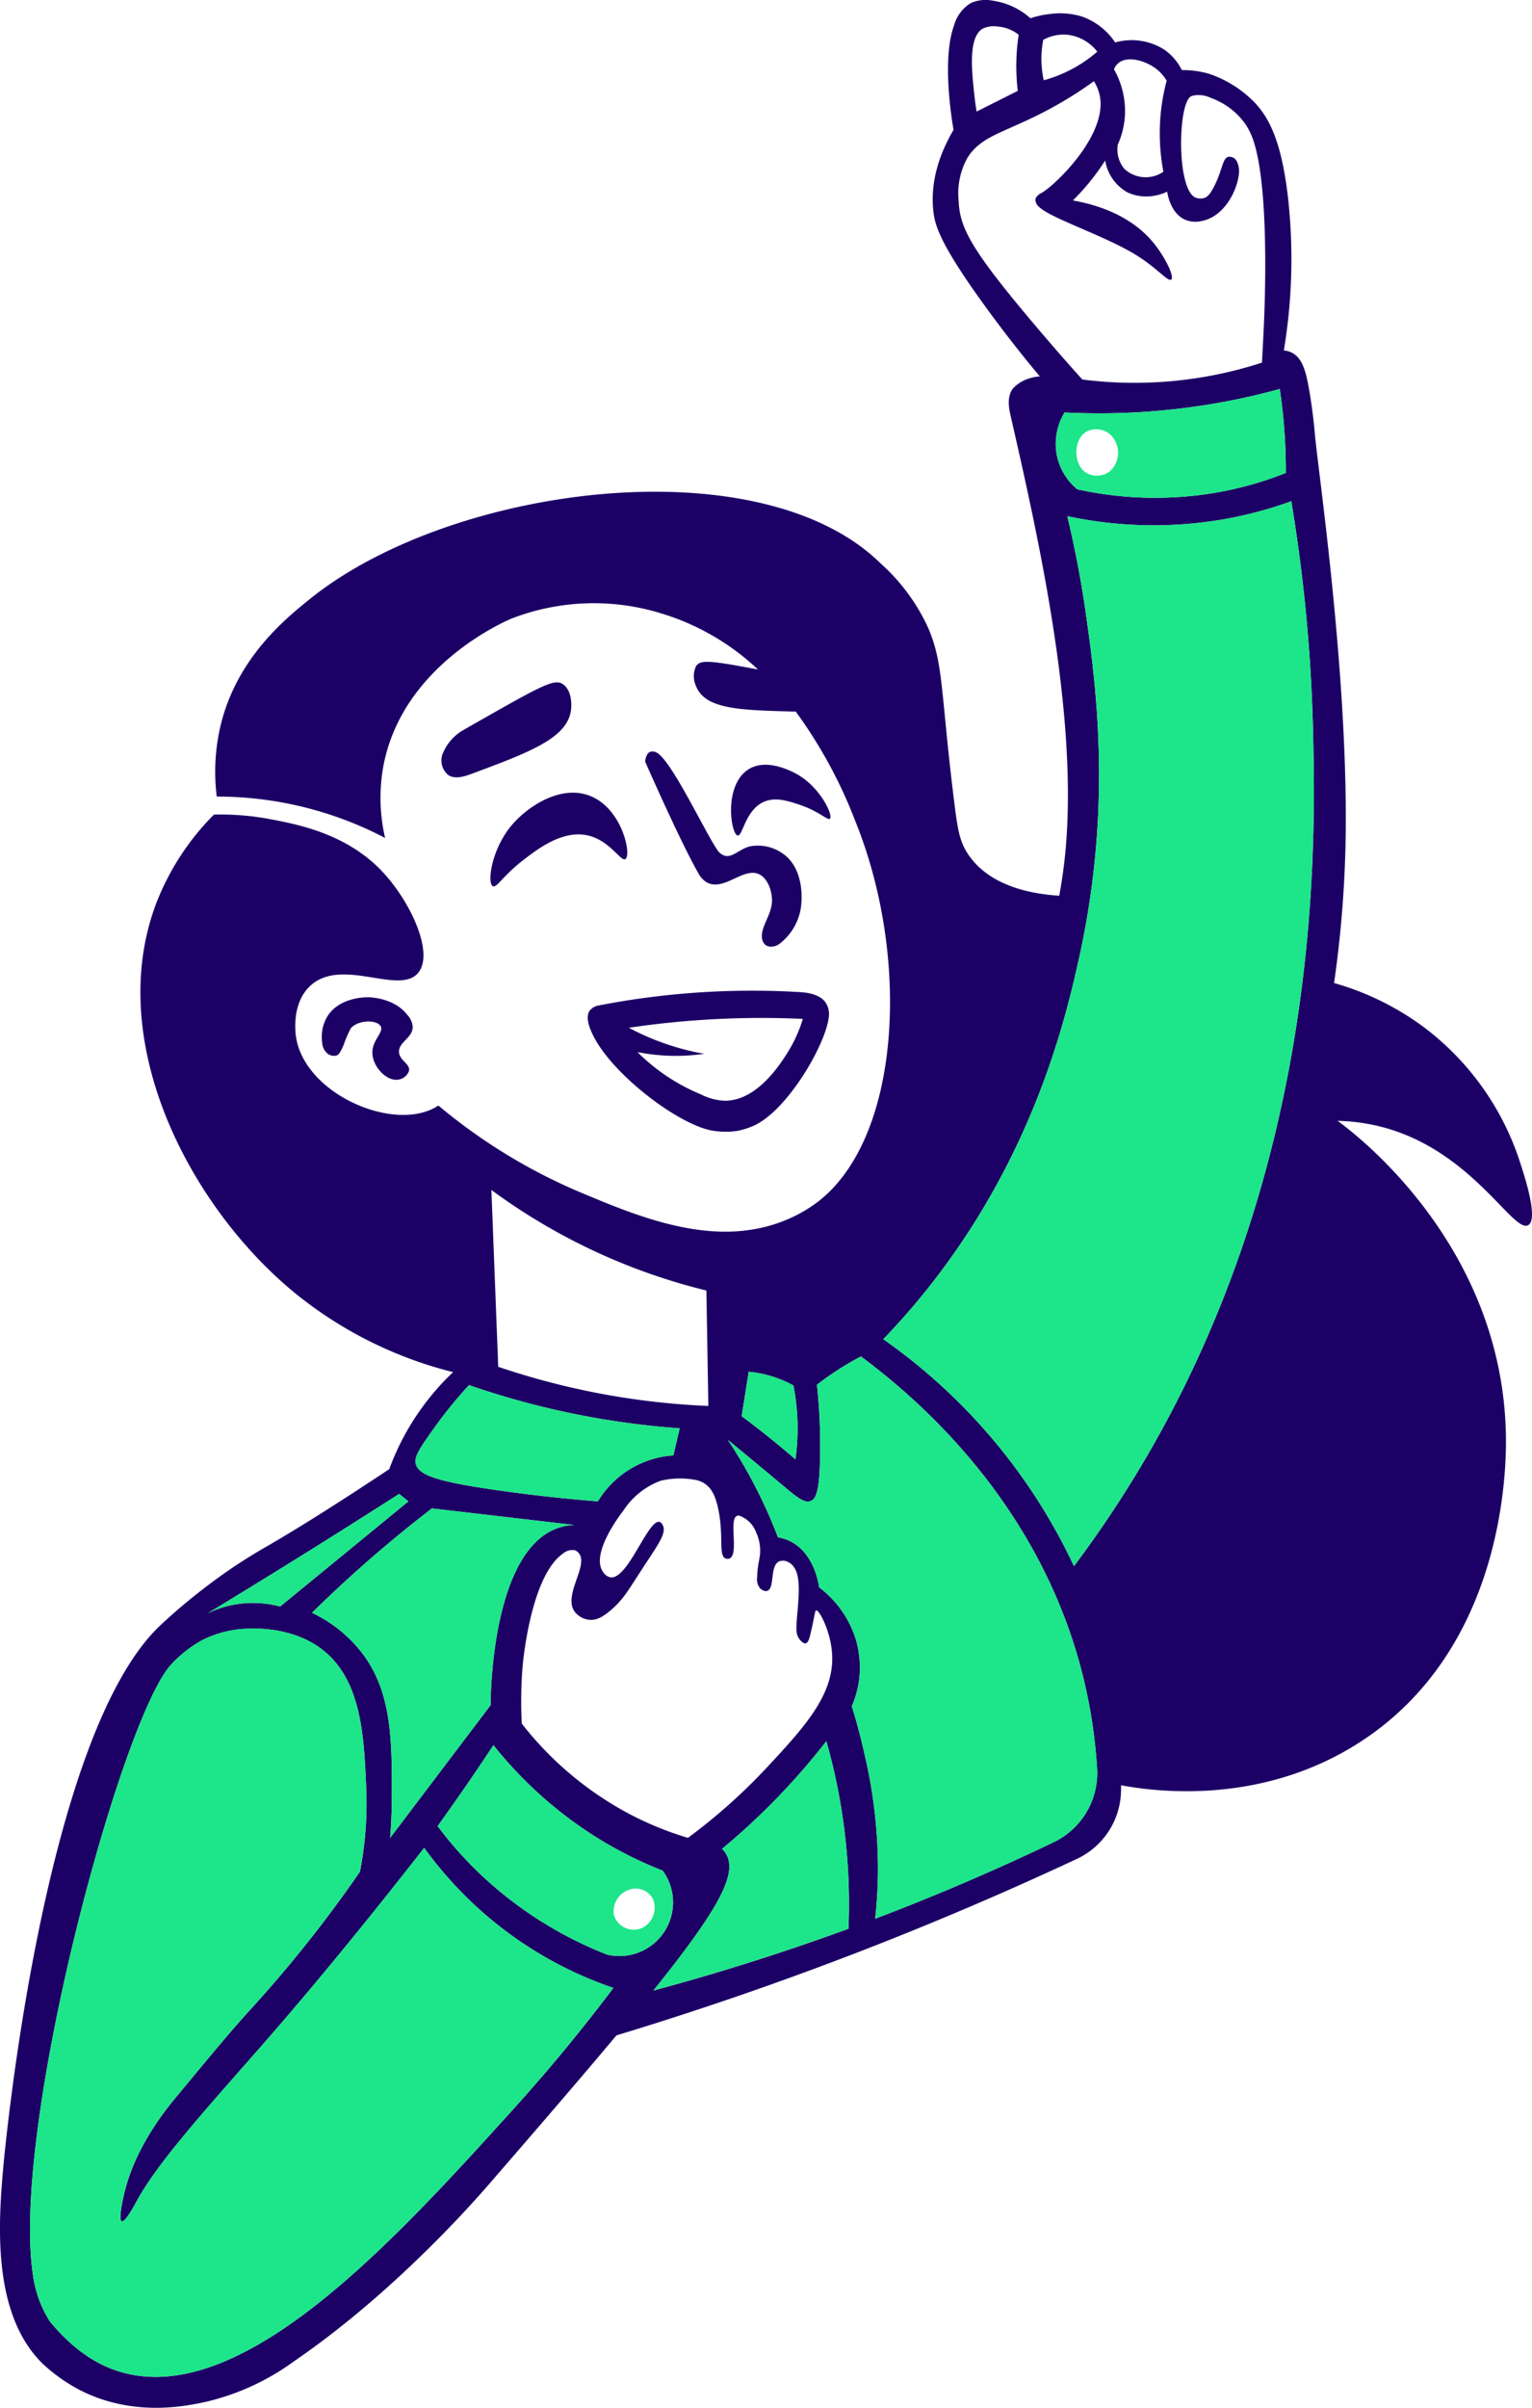
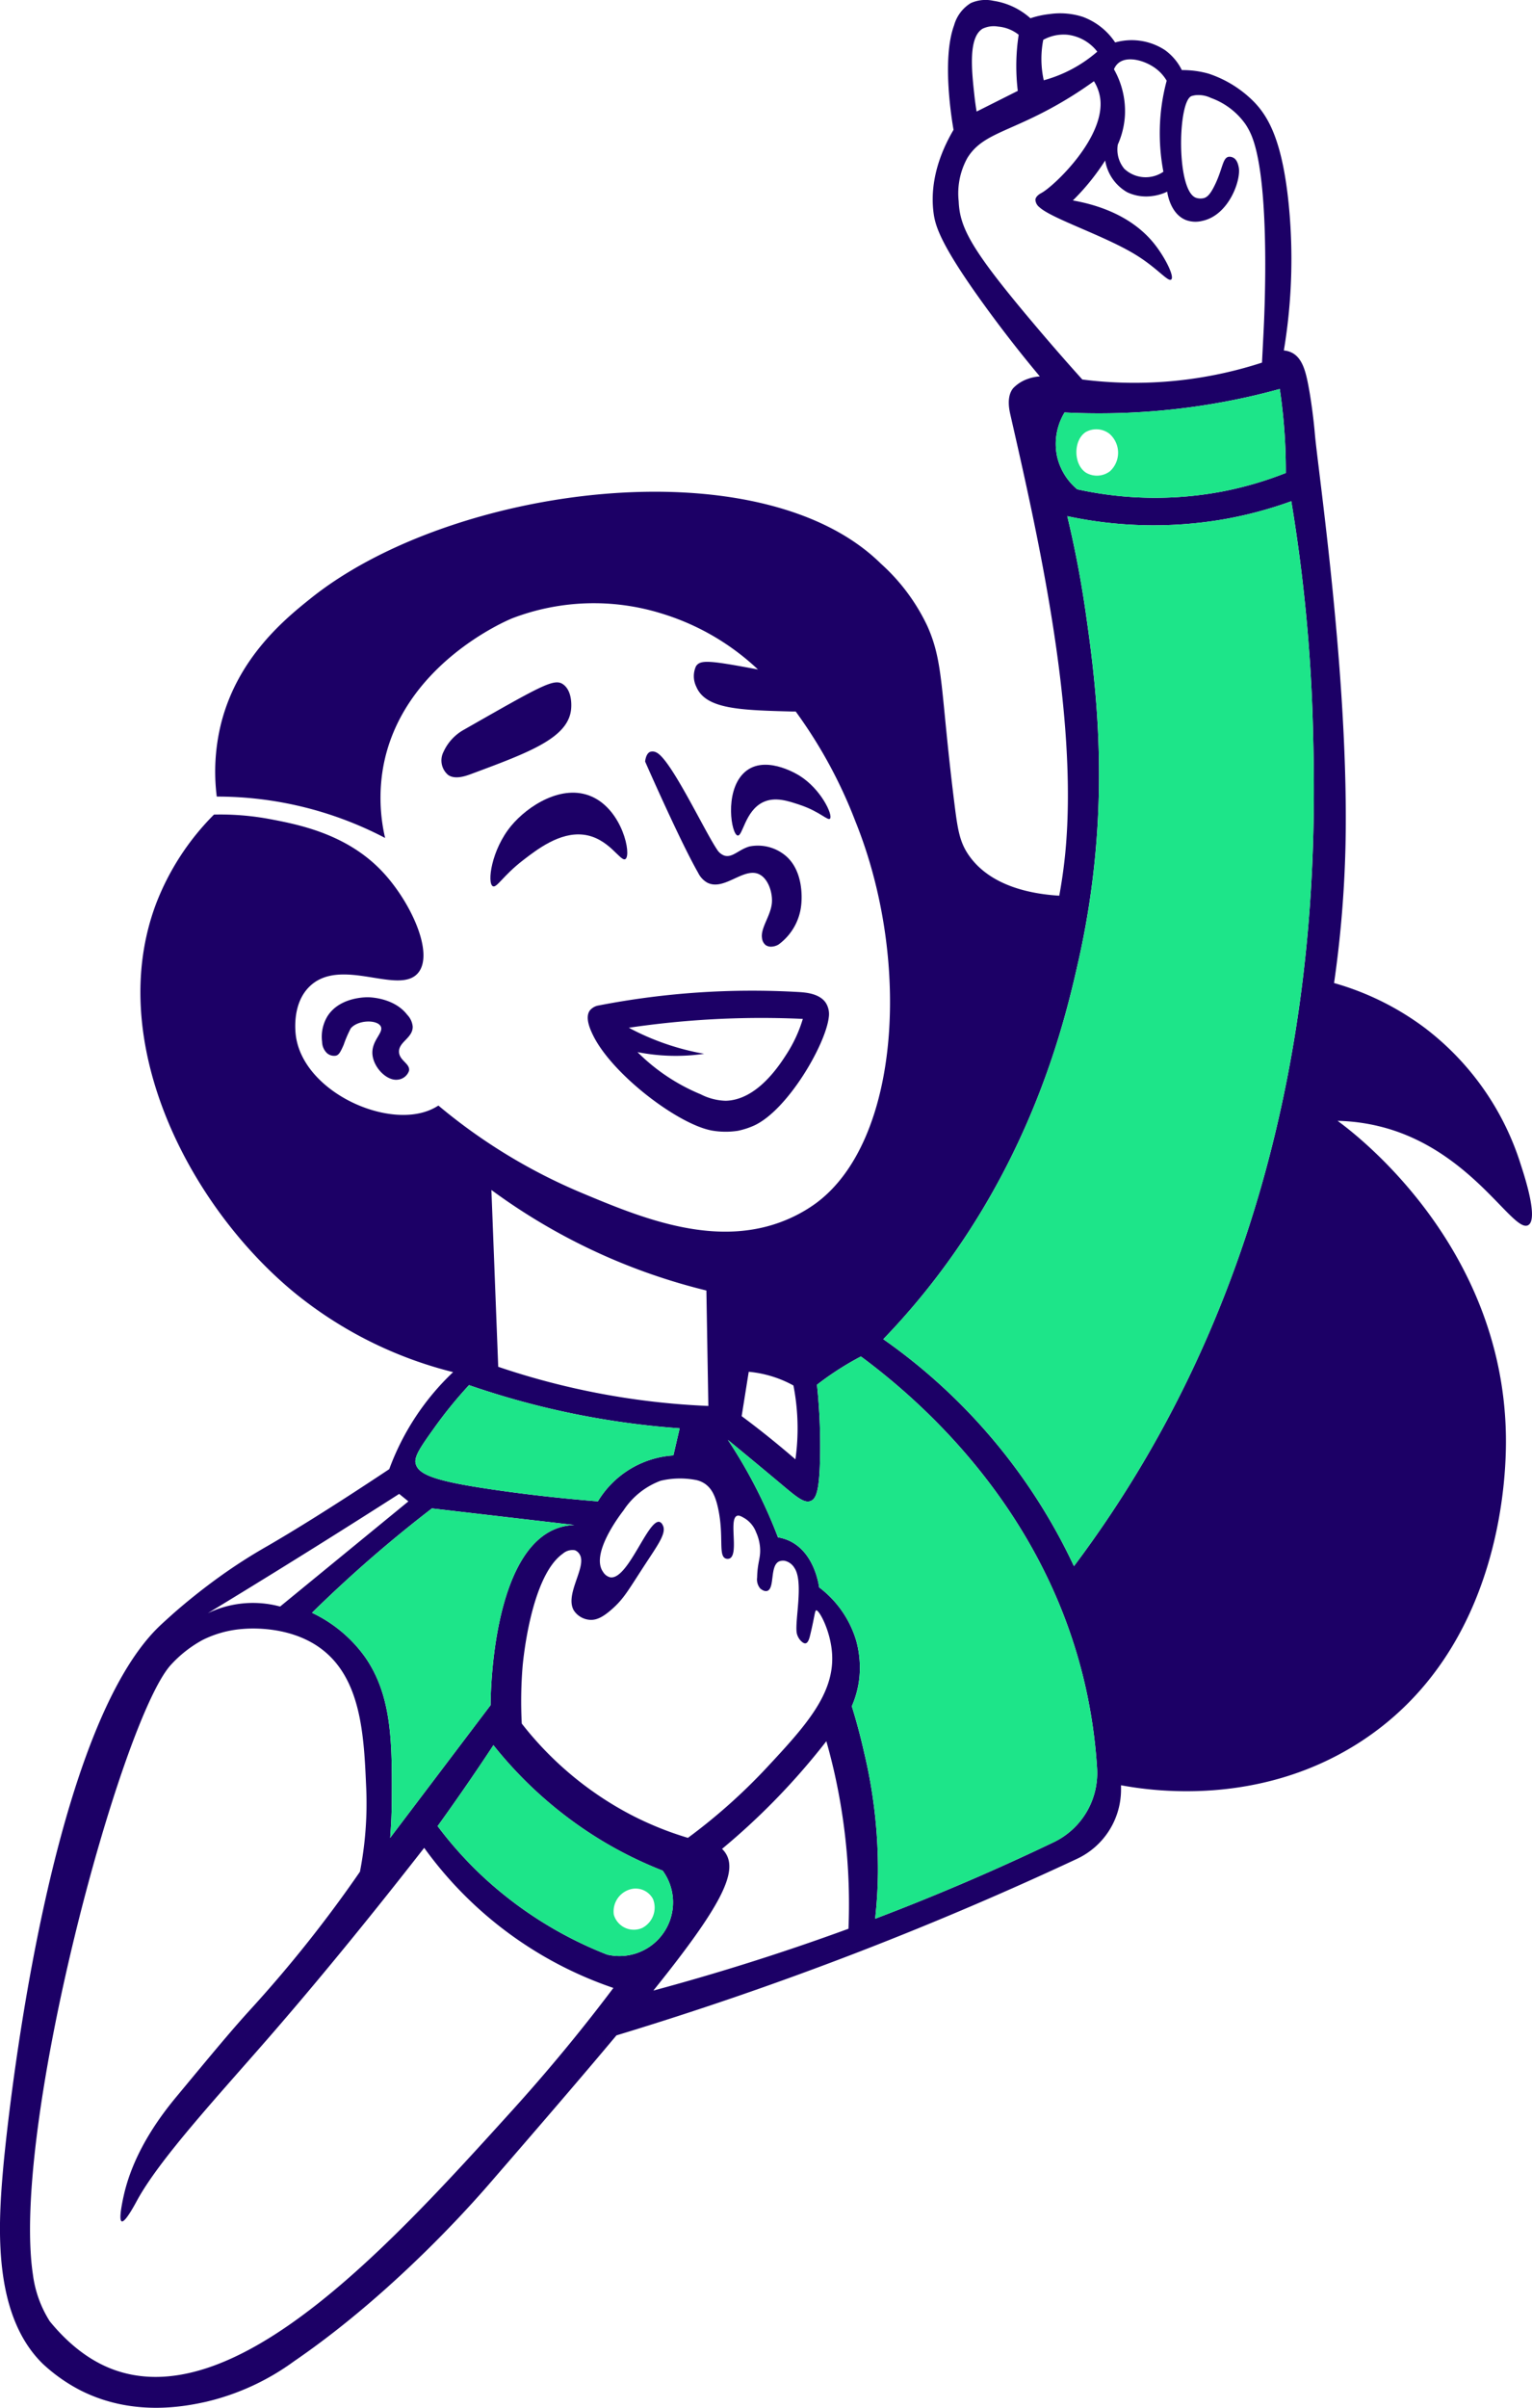
<svg xmlns="http://www.w3.org/2000/svg" width="204.937" height="321.808" viewBox="0 0 204.937 321.808">
  <g id="professionals" transform="translate(-375.056 -478.271)">
    <path id="Path_7650" data-name="Path 7650" d="M565.639,615.639a37.125,37.125,0,0,0-12.123-5.983,153.12,153.12,0,0,0,1.522-18.106c.531-22.2-3.681-50.451-4.094-55.315-.011-.126-.186-2.311-.632-5.1-.063-.392-.129-.769-.208-1.193-.37-1.987-.816-3.828-2.258-4.544a2.877,2.877,0,0,0-1.048-.285,74.314,74.314,0,0,0,.63-19.733c-.834-8.032-2.564-11.377-4.618-13.488a15.248,15.248,0,0,0-6.088-3.779,12.7,12.7,0,0,0-3.569-.473,7.278,7.278,0,0,0-2.272-2.683,8.144,8.144,0,0,0-6.65-1.012,8.884,8.884,0,0,0-4.357-3.432,9.93,9.93,0,0,0-4.432-.36,12.066,12.066,0,0,0-2.546.559,9.546,9.546,0,0,0-4.945-2.333,4.875,4.875,0,0,0-3.025.3,5.079,5.079,0,0,0-2.241,2.977c-1.663,4.5-.3,12.669-.074,13.966-3,5.107-2.925,9.059-2.682,11.02.219,1.768.867,4.257,6.988,12.67,2.878,3.955,5.427,7.106,7.24,9.268a5.674,5.674,0,0,0-1.561.315,4.964,4.964,0,0,0-2.008,1.26c-.926,1.138-.515,2.921-.367,3.569,3.639,15.946,9.114,39.938,7.347,58.464-.1,1.031-.322,3.123-.814,5.794-3.307-.2-9.035-1.084-12.043-5.322-1.28-1.8-1.544-3.477-1.994-7.085-1.875-15.015-1.393-18.69-3.615-23.644a26.24,26.24,0,0,0-6.2-8.317c-16.13-15.9-57.372-10.5-76.25,4.606-3.266,2.613-9.766,7.813-12.023,16.754a26.689,26.689,0,0,0-.577,9.761,48.468,48.468,0,0,1,22.52,5.531,23.666,23.666,0,0,1-.278-9.35c2.42-13.786,16.622-19.744,17.31-20.019a30.571,30.571,0,0,1,19.847-.662,32.652,32.652,0,0,1,13,7.515c-6.552-1.233-7.707-1.322-8.293-.432a3.192,3.192,0,0,0,.036,2.721c1.261,3.023,5.845,3.144,12.9,3.329.122,0,.26.005.406,0a63.205,63.205,0,0,1,7.978,14.663c7.495,18.513,6.032,42.8-5.325,51.094a19.328,19.328,0,0,1-2.951,1.752c-9.663,4.646-20.205.231-28.441-3.218A74.982,74.982,0,0,1,433.7,626.03a7.208,7.208,0,0,1-1.023.551c-5.969,2.617-16.949-2.42-18.027-9.762-.1-.679-.549-4.489,1.889-6.77,4.2-3.933,11.9,1.289,14.446-1.744,2.208-2.633-1.036-9.647-4.92-13.686-4.742-4.93-11.135-6.153-14.773-6.849a36.1,36.1,0,0,0-7.61-.63,34.244,34.244,0,0,0-7.767,11.966c-6.863,18.313,4.326,40.167,18.4,51.826a54.448,54.448,0,0,0,21.354,10.727,33.926,33.926,0,0,0-8.543,12.966c-7.925,5.266-12.986,8.358-16.273,10.263a72.165,72.165,0,0,0-6.688,4.305c-2.453,1.781-4.4,3.4-5.654,4.49l0,0s-.992.87-1.939,1.752c-15.979,14.9-21.075,72.447-21.075,72.447-.665,7.511-1.548,19.71,5.328,26.36a22.546,22.546,0,0,0,4.985,3.5c7.04,3.565,14,2.146,16.748,1.546a32.535,32.535,0,0,0,11.817-5.418c14.139-9.673,25.2-22.645,26.469-24.108,6.756-7.791,12.261-14.186,16.675-19.46,10.34-3.133,21.3-6.851,32.75-11.282,10.293-3.984,19.914-8.132,28.848-12.308a10.222,10.222,0,0,0,5.9-9.255v-.583c4.037.748,18.286,2.88,31.646-5.563,19.805-12.516,19.907-37.055,19.838-41.2-.423-25.43-20.09-40.271-22.514-42.037a25.882,25.882,0,0,1,6.927,1.1c11.377,3.465,16.606,13.949,18.57,12.841,1.39-.784-.463-6.468-.982-8.058A36.709,36.709,0,0,0,565.639,615.639Zm-37.682,58.145a151.676,151.676,0,0,1-9.237,13.807,76.854,76.854,0,0,0-25.506-30.334c1.427-1.481,3.384-3.6,5.55-6.284C513.3,632.988,517.618,614.3,519.35,606.56c4.541-20.278,2.341-36.663.945-46.393-.767-5.347-1.715-9.773-2.467-12.91a55.109,55.109,0,0,0,20.792.44,53.951,53.951,0,0,0,9.174-2.434,218.816,218.816,0,0,1,2.886,29.914C551.142,592.242,551.7,633.705,527.957,673.784ZM379.468,782.339c-2.98-19.617,11.708-73.912,18.381-81.484a16.292,16.292,0,0,1,4.311-3.4,14.355,14.355,0,0,1,5.318-1.467c.707-.066,6.153-.517,10.369,2.515,5.574,4.008,5.9,11.768,6.2,18.8a47.736,47.736,0,0,1-.84,11.126,171.878,171.878,0,0,1-14.537,18.29c-2.52,2.753-4.96,5.693-9.84,11.572-1.7,2.042-5.838,7.128-7.239,13.5-.147.671-.7,3.2-.252,3.367.467.173,1.767-2.269,2.05-2.788,3.006-5.526,10.722-13.853,17.549-21.693,4.794-5.506,11.745-13.754,20.863-25.439a51.723,51.723,0,0,0,25.309,18.724c-2.605,3.463-7.239,9.421-13.54,16.374-15.691,17.316-36,39.725-52.328,34.965-2.161-.63-5.755-2.173-9.527-6.782A15.341,15.341,0,0,1,379.468,782.339Zm100.6-95.457a2.044,2.044,0,0,1,1.26.945c1.292,1.9-.034,7.3.332,8.806a2.18,2.18,0,0,0,.478.885c.122.128.412.434.685.385.354-.063.512-.692.63-1.181.576-2.393.6-3.189.787-3.227.377-.078,1.936,2.726,2.126,5.825.327,5.357-3.56,9.641-8.738,15.193a76.837,76.837,0,0,1-10.548,9.39,43.744,43.744,0,0,1-7.783-3.166,44.937,44.937,0,0,1-14.444-12.107,57.293,57.293,0,0,1,.106-7.579s.973-12.016,5.382-15.125a1.963,1.963,0,0,1,1.624-.462,1.273,1.273,0,0,1,.63.551c1.02,1.631-2.027,5.316-.787,7.479a2.791,2.791,0,0,0,2.047,1.26c.966.113,1.855-.37,2.953-1.319,1.712-1.479,2.253-2.573,4.6-6.16,1.772-2.7,2.867-4.2,2.283-5.2a.736.736,0,0,0-.393-.393c-1.552-.452-4.232,7.786-6.613,7.4a1.547,1.547,0,0,1-.945-.708c-1.757-2.412,2.3-7.686,2.72-8.228a10.175,10.175,0,0,1,4.971-3.971,11.3,11.3,0,0,1,4.57-.127,3.3,3.3,0,0,1,1.442.593c.767.575,1.3,1.452,1.689,3.292.781,3.691-.009,6.226.982,6.63a.744.744,0,0,0,.551,0c1.259-.588-.15-5.229.971-5.694.283-.117.616.08,1.1.367a3.752,3.752,0,0,1,1.469,1.837,6,6,0,0,1,.525,2.047c.1,1.418-.347,1.916-.393,3.987a1.867,1.867,0,0,0,.42,1.471c.021.019.515.461.945.315,1.015-.344.316-3.362,1.574-3.936A1.434,1.434,0,0,1,480.068,686.882Zm-56.234,12.779a18.35,18.35,0,0,0-7.043-5.837q2-1.968,4.156-3.951c4.019-3.7,8.006-7.017,11.887-10l19.046,2.217a7.5,7.5,0,0,0-2.121.38c-8.756,2.94-9.066,21.757-9.079,23.7l-13.435,17.739c.1-1.257.214-3.067.223-5.247C427.5,711.255,427.523,704.874,423.835,699.661Zm14.118,16.479q1.6-2.331,3.109-4.625a54.767,54.767,0,0,0,14.682,12.87,53.77,53.77,0,0,0,7.958,3.9,7.173,7.173,0,0,1-7.429,11.223,52.511,52.511,0,0,1-16.805-10.6,51.371,51.371,0,0,1-5.871-6.573Q435.769,719.323,437.952,716.141Zm14.38-48.808a110.453,110.453,0,0,0,13.645,1.837l-.84,3.621a12.765,12.765,0,0,0-10.1,6.14c-4.926-.391-9.275-.9-12.937-1.417-8.661-1.213-11.048-2.082-11.441-3.621-.241-.943.676-2.251,2.519-4.828a57.965,57.965,0,0,1,4.618-5.668A110.467,110.467,0,0,0,452.332,667.333Zm-39.805,25.656a13.938,13.938,0,0,0-9.684.9q1.625-.985,3.251-1.978,11.353-6.932,22.36-13.976l1.233,1Zm59.539,32.881a3.287,3.287,0,0,0-.42-.492,92.35,92.35,0,0,0,13-13.189q.483-.6.95-1.2.54,1.89,1.006,3.9a79.935,79.935,0,0,1,1.955,21.164c-9.205,3.367-17.956,6.073-26.1,8.263C471.53,733.042,473.843,728.426,472.065,725.869Zm43.947-1.385c-7.271,3.481-15.241,6.948-23.889,10.232.275-2.479.359-4.584.377-6.188a67.237,67.237,0,0,0-1.859-16.076c-.581-2.585-1.192-4.7-1.641-6.139a13.006,13.006,0,0,0,1.014-3.818,13.574,13.574,0,0,0-.42-4.933,13.891,13.891,0,0,0-4.96-7.137h0c-.1-.674-.743-4.619-3.878-6.169a5.828,5.828,0,0,0-1.542-.5c-.031-.006-.059-.013-.091-.019l-.054-.139q-.553-1.44-1.206-2.931a66.444,66.444,0,0,0-5.443-9.958c3.256,2.675,5.7,4.711,7.2,5.969,1.975,1.654,3.024,2.548,3.883,2.2.777-.311,1.166-1.526,1.255-5.815a77.777,77.777,0,0,0-.415-9.719c.735-.571,1.539-1.153,2.414-1.732a39.609,39.609,0,0,1,3.464-2.047c7.141,5.292,24.287,19.593,29.914,43.612a68.53,68.53,0,0,1,1.673,11.415A10.252,10.252,0,0,1,516.012,724.484Zm-40.8-62.872a15.365,15.365,0,0,1,4.461,1.1,15.053,15.053,0,0,1,1.522.735,29.963,29.963,0,0,1,.473,7.925c-.05.672-.122,1.319-.21,1.942q-.85-.735-1.732-1.47-2.756-2.3-5.458-4.3Q474.741,664.577,475.214,661.612ZM517.461,533.4a91.576,91.576,0,0,0,24.157-1.994q2.39-.525,4.633-1.149c.194,1.3.362,2.666.494,4.088.235,2.537.324,4.925.315,7.138A47.268,47.268,0,0,1,538.349,544a48.335,48.335,0,0,1-19.193-.335,8.032,8.032,0,0,1-2.71-4.457A8.114,8.114,0,0,1,517.461,533.4Zm7.2-46.693c1.241-1.043,3.69-.323,5.137.824a5.578,5.578,0,0,1,1.326,1.526,27.059,27.059,0,0,0-.7,3.513,27.524,27.524,0,0,0,.26,8.654,4.177,4.177,0,0,1-5.233-.4,4.016,4.016,0,0,1-.866-3.228,11.072,11.072,0,0,0,.958-3.975,11.318,11.318,0,0,0-1.47-6.088A2.11,2.11,0,0,1,524.657,486.708Zm-10.043-3.114a5.671,5.671,0,0,1,3.215-.68,5.909,5.909,0,0,1,4.007,2.262A18.187,18.187,0,0,1,514.68,489a13.226,13.226,0,0,1-.066-5.408Zm-8.086-1.5a3.447,3.447,0,0,1,2.035-.27,5.117,5.117,0,0,1,2.759,1.094c-.115.752-.208,1.558-.263,2.414a27.633,27.633,0,0,0,.144,5.084l-5.508,2.766c-.083-.483-.2-1.245-.3-2.183C505.035,487.668,504.562,483.235,506.527,482.091Zm6.368,38.925c-7.892-9.388-9.46-12.317-9.6-15.849a9.759,9.759,0,0,1,1.155-5.773c1.877-3.066,5.093-3.387,10.916-6.508a53.107,53.107,0,0,0,6.022-3.764,5.875,5.875,0,0,1,.838,2.283c.711,5.232-6.17,11.731-7.847,12.648-.154.084-.764.4-.822.9a1.353,1.353,0,0,0,.539,1.012c1.655,1.535,8.749,3.811,12.923,6.384,2.87,1.769,4.282,3.631,4.707,3.279.467-.387-.832-2.973-2.257-4.761-1.318-1.656-4.352-4.648-10.9-5.808a30.5,30.5,0,0,0,4.324-5.34,5.992,5.992,0,0,0,2.958,4.251,5.929,5.929,0,0,0,3.345.5,6.388,6.388,0,0,0,1.994-.587c.029.231.41,2.951,2.488,3.79a3.7,3.7,0,0,0,2.21.116c3.568-.754,5.219-5.513,4.865-7.181-.06-.283-.205-1.039-.776-1.285a1.007,1.007,0,0,0-.6-.091c-.754.166-.775,1.525-1.7,3.519-.679,1.462-1.113,1.855-1.574,1.994a1.9,1.9,0,0,1-1.042-.034c-2.693-.894-2.469-13-.6-13.607a3.429,3.429,0,0,1,.536-.114,3.851,3.851,0,0,1,2.05.372,9.639,9.639,0,0,1,4.618,3.516,8.743,8.743,0,0,1,.892,1.732c2.518,6.557,1.6,24.529,1.513,26.188-.028.557-.169,3.323-.2,3.936a55.194,55.194,0,0,1-24.036,2.257C516.944,525.782,514.6,523.04,512.9,521.015ZM456.95,646.55a80.973,80.973,0,0,0,12.6,4.2l.263,15.429a100.376,100.376,0,0,1-28.11-5.234q-.456-11.816-.912-23.631A81.135,81.135,0,0,0,456.95,646.55Z" fill="#1c0066" />
    <path id="Path_7651" data-name="Path 7651" d="M622.275,835.043c-1.187-.921-2.732-.017-13.332,6.021A6.4,6.4,0,0,0,606.224,844a2.53,2.53,0,0,0,.615,3.115c.9.617,2.238.176,3.025-.116,7.984-2.964,13.171-4.89,13.431-8.833C623.314,837.874,623.441,835.947,622.275,835.043Z" transform="translate(-171.829 -265.264)" fill="#1c0066" />
    <path id="Path_7652" data-name="Path 7652" d="M645.05,892.892c-3.973-1.778-8.609,1.242-10.812,3.906-2.645,3.2-3.241,7.654-2.448,8.063.525.272,1.347-1.4,4.056-3.484,1.88-1.448,4.886-3.762,8.036-3.406,3.432.387,4.984,3.713,5.65,3.256C650.359,900.659,649.136,894.72,645.05,892.892Z" transform="translate(-190.808 -308.145)" fill="#1c0066" />
    <path id="Path_7653" data-name="Path 7653" d="M554.738,1001.578c-1.785-2.326-5.109-2.351-5.288-2.349-.637,0-3.834.112-5.374,2.519a5.288,5.288,0,0,0-.728,3.451,2.136,2.136,0,0,0,.672,1.517,1.445,1.445,0,0,0,1.194.318c.389-.12.59-.476,1.016-1.439a15.916,15.916,0,0,1,.945-2.2c.94-1.141,3.457-1.2,3.993-.315.524.865-1.29,1.917-1.08,3.857.189,1.741,1.932,3.5,3.385,3.306a1.764,1.764,0,0,0,1.5-1.181c.183-.961-1.286-1.351-1.338-2.519-.061-1.351,1.858-1.868,1.832-3.389A2.63,2.63,0,0,0,554.738,1001.578Z" transform="translate(-125.203 -387.673)" fill="#1c0066" />
    <path id="Path_7654" data-name="Path 7654" d="M761.54,882.775c1.609-.787,3.387-.184,5.032.374,2.6.881,3.684,2.15,3.958,1.806.393-.495-1.207-3.934-4.073-5.725-.468-.293-4.951-3-7.583-.251-2.451,2.563-1.552,8.039-.716,8.235C758.839,887.374,759.141,883.949,761.54,882.775Z" transform="translate(-284.436 -297.277)" fill="#1c0066" />
    <path id="Path_7655" data-name="Path 7655" d="M722.933,884.708a1.93,1.93,0,0,1-.967-.825c-1.73-2.572-6.158-12.012-8.081-12.94a1.081,1.081,0,0,0-.84-.1c-.516.2-.65.985-.688,1.3.548,1.245,4.806,10.882,7.091,14.868a3.033,3.033,0,0,0,1.207,1.312c2.268,1.188,4.911-2.133,6.98-1.1,1.214.6,1.8,2.492,1.679,3.831-.154,1.712-1.534,3.338-1.32,4.682a1.4,1.4,0,0,0,.48.936,1.257,1.257,0,0,0,.711.218,2.046,2.046,0,0,0,1.029-.293,7.5,7.5,0,0,0,3.036-5.385c.058-.584.414-4.83-2.546-6.817a5.764,5.764,0,0,0-4.382-.9C724.872,883.9,724.024,885.067,722.933,884.708Z" transform="translate(-251.004 -292.093)" fill="#1c0066" />
    <path id="Path_7656" data-name="Path 7656" d="M682.634,998.45c-.665.948.071,2.534.411,3.241,2.533,5.257,11.424,12,15.96,12.8a10.757,10.757,0,0,0,3.453.026,10.425,10.425,0,0,0,2.179-.709c4.472-2.068,9.555-10.8,9.974-14.485a2.832,2.832,0,0,0-.381-1.873c-.825-1.281-2.707-1.412-3.523-1.469a107.691,107.691,0,0,0-26.87,1.785A1.918,1.918,0,0,0,682.634,998.45Zm20.332,1.015c2.853-.062,5.581-.021,8.17.1a18.392,18.392,0,0,1-2.115,4.614c-1.006,1.573-3.981,6.221-8.2,6.326a7.783,7.783,0,0,1-3.351-.867,25.951,25.951,0,0,1-8.449-5.635,26.474,26.474,0,0,0,8.921.226,33.823,33.823,0,0,1-10.081-3.482A121.552,121.552,0,0,1,702.966,999.465Z" transform="translate(-228.686 -385.115)" fill="#1c0066" />
    <path id="Path_7657" data-name="Path 7657" d="M609.739,1407.322a52.513,52.513,0,0,0,16.805,10.6,7.173,7.173,0,0,0,7.429-11.223,53.749,53.749,0,0,1-7.958-3.9,54.767,54.767,0,0,1-14.682-12.87q-1.512,2.293-3.109,4.625-2.182,3.183-4.356,6.193A51.362,51.362,0,0,0,609.739,1407.322Zm20.153,1.817a2.63,2.63,0,0,1,2.789,1.359,3.065,3.065,0,0,1-1.43,3.858,2.782,2.782,0,0,1-3.809-1.759A3.063,3.063,0,0,1,629.892,1409.139Z" transform="translate(-170.272 -678.416)" fill="#1de589" />
-     <path id="Path_7658" data-name="Path 7658" d="M740.817,1391.753q-.463-2.006-1.006-3.9-.468.6-.95,1.2a92.342,92.342,0,0,1-13,13.189,3.288,3.288,0,0,1,.42.492c1.778,2.557-.536,7.173-9.609,18.438,8.146-2.189,16.9-4.9,26.1-8.263A79.933,79.933,0,0,0,740.817,1391.753Z" transform="translate(-254.215 -676.872)" fill="#1de589" />
    <path id="Path_7659" data-name="Path 7659" d="M592.271,1212.351c.393,1.539,2.78,2.408,11.441,3.621,3.661.513,8.011,1.026,12.937,1.417a12.765,12.765,0,0,1,10.1-6.14l.84-3.621a110.455,110.455,0,0,1-28.182-5.773,57.979,57.979,0,0,0-4.618,5.668C592.947,1210.1,592.03,1211.408,592.271,1212.351Z" transform="translate(-161.613 -538.458)" fill="#1de589" />
    <path id="Path_7660" data-name="Path 7660" d="M891.474,740.111a53.946,53.946,0,0,1-9.174,2.434,55.11,55.11,0,0,1-20.792-.44c.752,3.137,1.7,7.564,2.467,12.91,1.4,9.73,3.6,26.116-.945,46.393-1.733,7.738-6.048,26.429-20.586,44.412-2.166,2.679-4.122,4.8-5.549,6.284A76.856,76.856,0,0,1,862.4,882.44a151.667,151.667,0,0,0,9.237-13.807c23.745-40.078,23.185-81.542,22.724-98.608A218.813,218.813,0,0,0,891.474,740.111Z" transform="translate(-343.679 -194.849)" fill="#1de589" />
    <path id="Path_7661" data-name="Path 7661" d="M548.641,1310.3l13.435-17.739c.013-1.938.323-20.755,9.079-23.7a7.494,7.494,0,0,1,2.121-.38l-19.046-2.217c-3.881,2.981-7.868,6.3-11.887,10q-2.154,1.981-4.156,3.951a18.349,18.349,0,0,1,7.043,5.837c3.688,5.213,3.663,11.594,3.634,19C548.856,1307.23,548.743,1309.04,548.641,1310.3Z" transform="translate(-121.395 -586.389)" fill="#1de589" />
-     <path id="Path_7662" data-name="Path 7662" d="M402.927,1428.358c16.332,4.76,36.637-17.649,52.328-34.965,6.3-6.953,10.935-12.911,13.54-16.374a51.723,51.723,0,0,1-25.309-18.724c-9.118,11.685-16.069,19.933-20.863,25.439-6.826,7.84-14.543,16.167-17.549,21.693-.283.52-1.583,2.962-2.05,2.788-.451-.168.1-2.7.252-3.367,1.4-6.374,5.543-11.46,7.239-13.5,4.88-5.879,7.32-8.818,9.84-11.572a171.861,171.861,0,0,0,14.537-18.29,47.737,47.737,0,0,0,.84-11.126c-.3-7.027-.624-14.787-6.2-18.8-4.216-3.032-9.663-2.581-10.369-2.515a14.354,14.354,0,0,0-5.317,1.467,16.292,16.292,0,0,0-4.311,3.4c-6.673,7.571-21.362,61.867-18.381,81.484a15.341,15.341,0,0,0,2.245,6.172C397.172,1426.185,400.766,1427.728,402.927,1428.358Z" transform="translate(-11.687 -633.064)" fill="#1de589" />
-     <path id="Path_7663" data-name="Path 7663" d="M486.914,1272.651q-1.626.993-3.251,1.979a13.936,13.936,0,0,1,9.684-.9l17.16-14.057-1.233-1Q498.266,1265.716,486.914,1272.651Z" transform="translate(-80.821 -580.741)" fill="#1de589" />
    <path id="Path_7664" data-name="Path 7664" d="M929.914,694.876a48.333,48.333,0,0,0,19.193.335,47.271,47.271,0,0,0,8.712-2.519c.009-2.212-.08-4.6-.315-7.138-.132-1.422-.3-2.786-.494-4.088q-2.243.62-4.633,1.149a91.576,91.576,0,0,1-24.157,1.994,8.114,8.114,0,0,0-1.015,5.809A8.031,8.031,0,0,0,929.914,694.876Zm1.147-7.654a2.873,2.873,0,0,1,3.144.216,3.358,3.358,0,0,1,.1,5.018,2.886,2.886,0,0,1-3.2.21C929.38,691.574,929.377,688.293,931.061,687.222Z" transform="translate(-410.758 -151.209)" fill="#1de589" />
    <path id="Path_7665" data-name="Path 7665" d="M803.337,1230.492c-5.628-24.019-22.773-38.319-29.915-43.612a39.568,39.568,0,0,0-3.464,2.047c-.875.579-1.679,1.161-2.414,1.732a77.761,77.761,0,0,1,.415,9.719c-.089,4.289-.478,5.5-1.255,5.815-.86.344-1.908-.551-3.883-2.2-1.5-1.258-3.945-3.295-7.2-5.969a66.427,66.427,0,0,1,5.443,9.958q.655,1.49,1.206,2.931l.145.158a5.826,5.826,0,0,1,1.542.5c3.134,1.55,3.778,5.495,3.878,6.169h0a13.892,13.892,0,0,1,4.96,7.137,13.574,13.574,0,0,1,.42,4.933,13.005,13.005,0,0,1-1.014,3.818c.449,1.443,1.06,3.554,1.641,6.138a67.239,67.239,0,0,1,1.859,16.076c-.017,1.6-.1,3.709-.377,6.188,8.648-3.284,16.618-6.751,23.889-10.231a10.251,10.251,0,0,0,5.8-9.892A68.525,68.525,0,0,0,803.337,1230.492Z" transform="translate(-283.199 -527.314)" fill="#1de589" />
-     <path id="Path_7666" data-name="Path 7666" d="M770.033,1206.583c.088-.622.16-1.27.21-1.942a29.964,29.964,0,0,0-.473-7.925,15.093,15.093,0,0,0-1.522-.735,15.361,15.361,0,0,0-4.461-1.1q-.472,2.965-.945,5.931,2.7,2.01,5.458,4.3Q769.183,1205.849,770.033,1206.583Z" transform="translate(-288.574 -533.268)" fill="#1de589" />
  </g>
</svg>